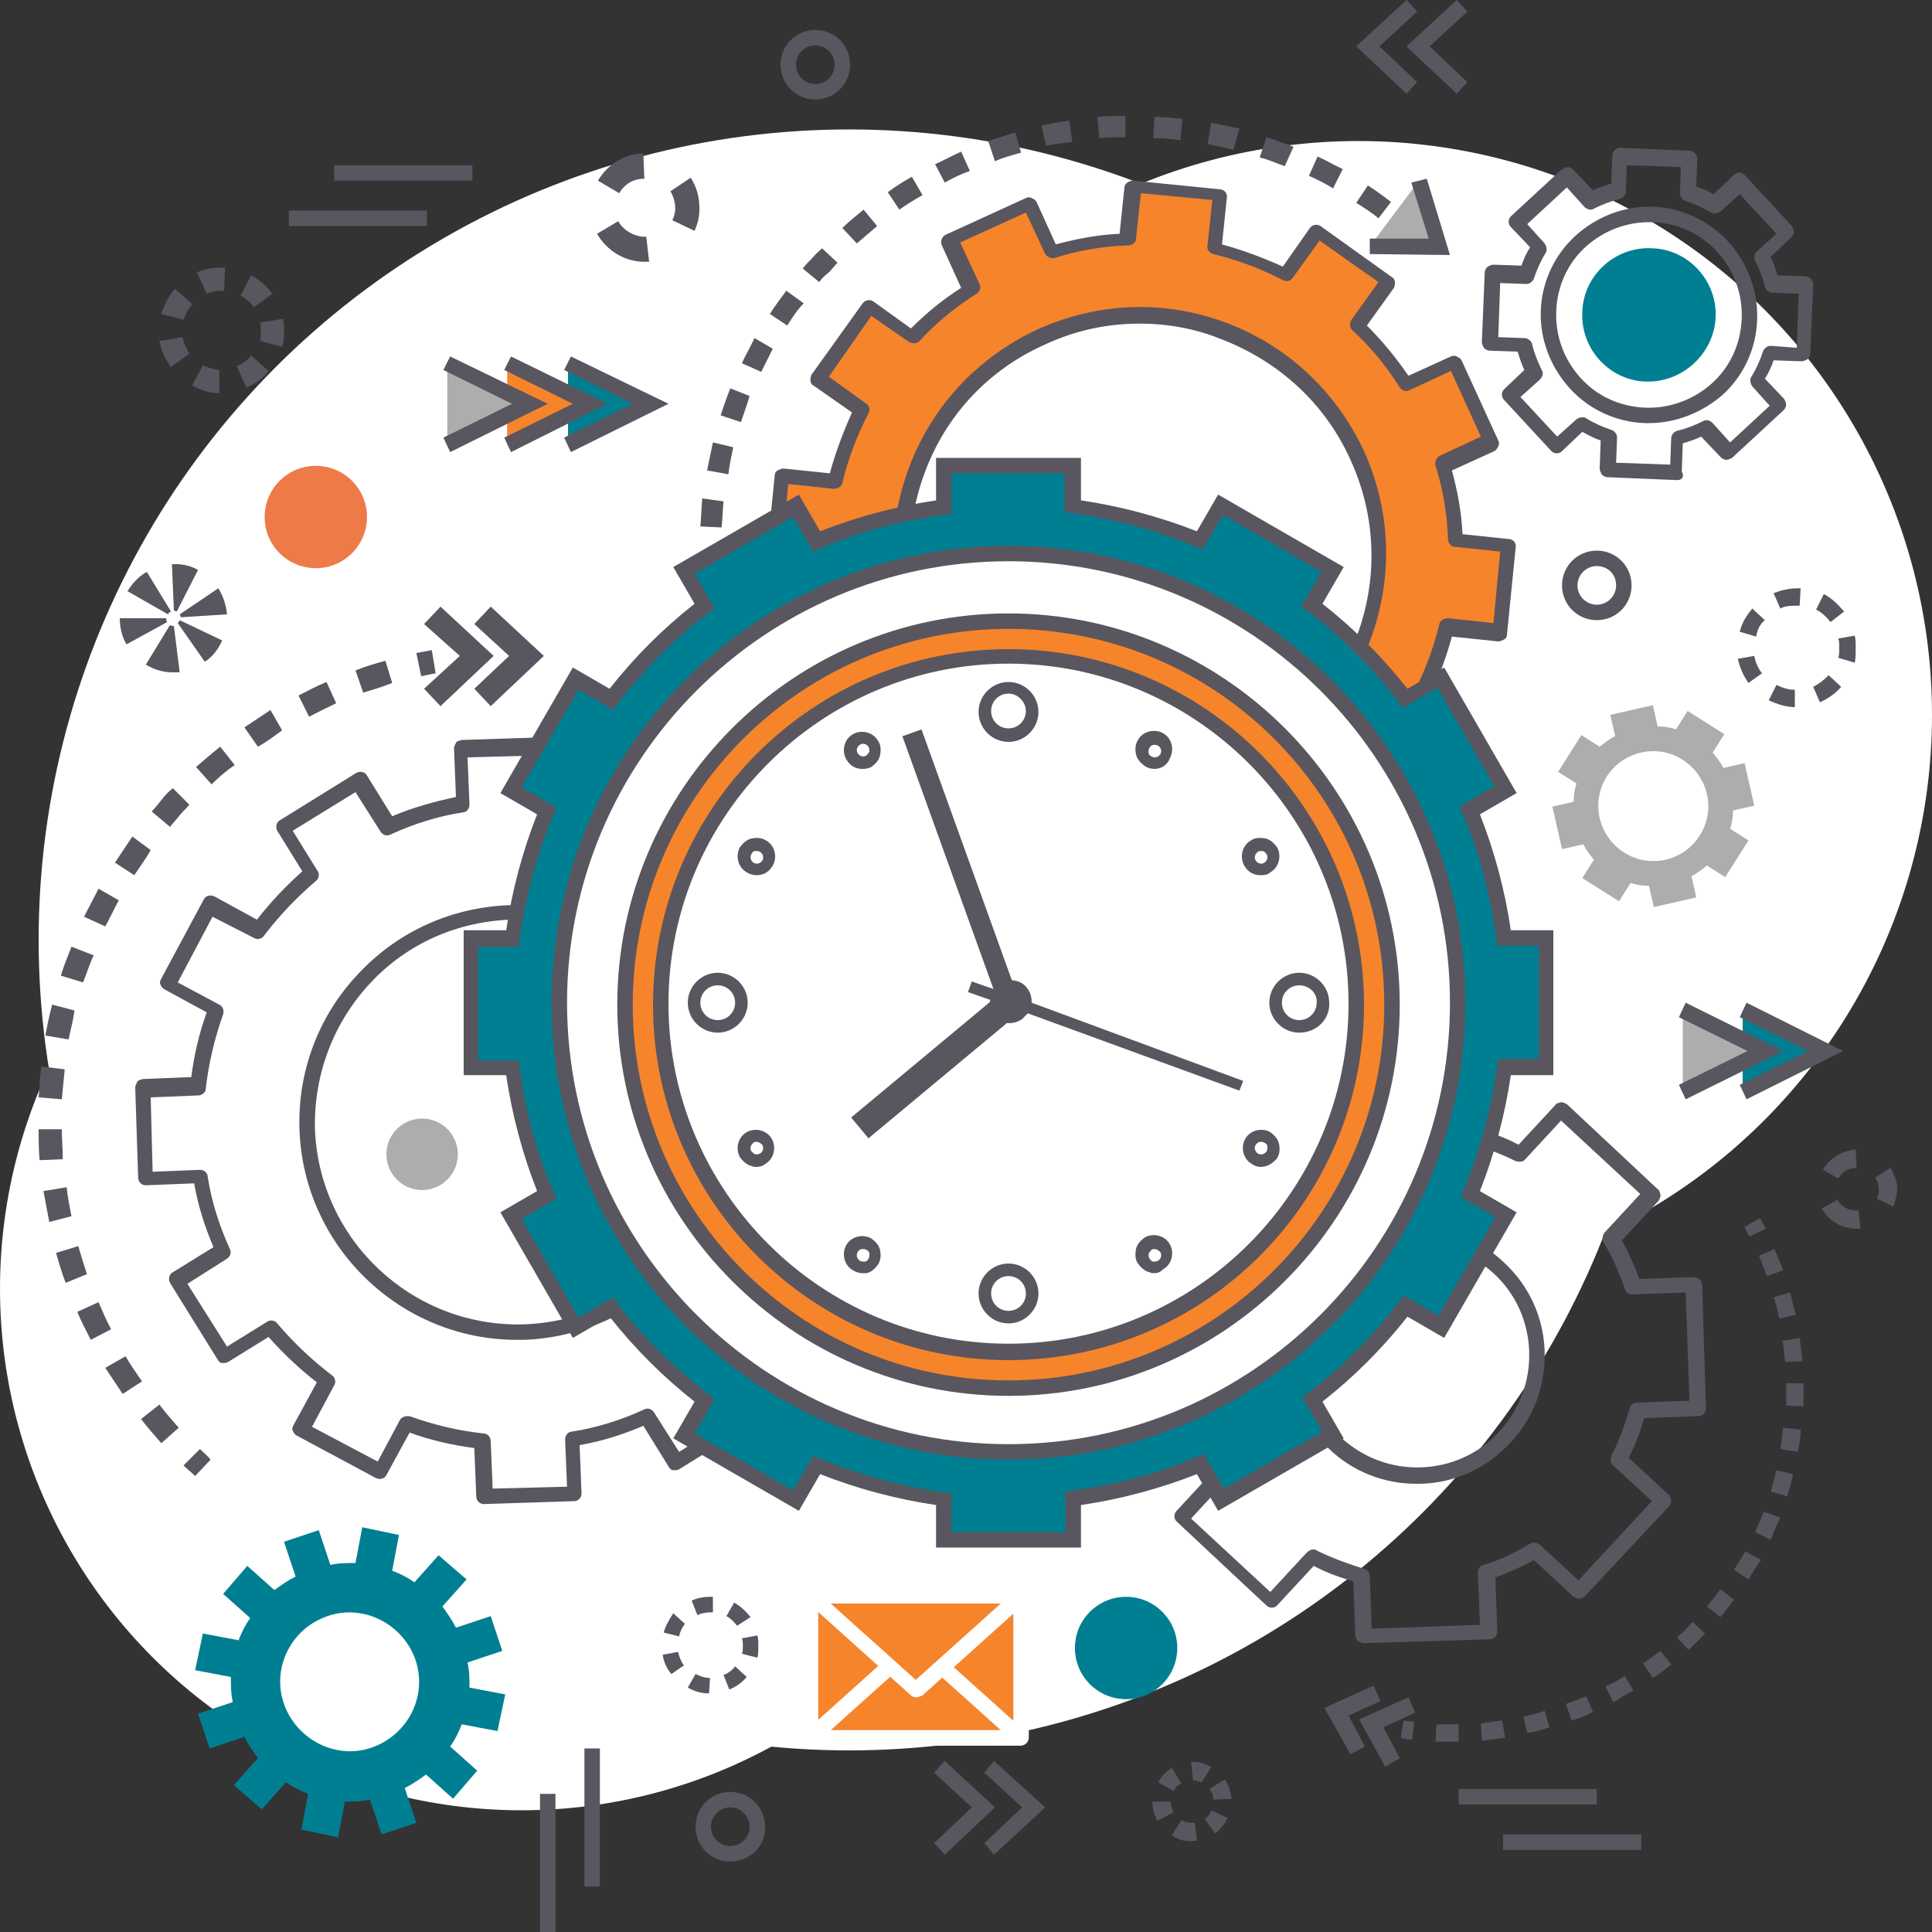
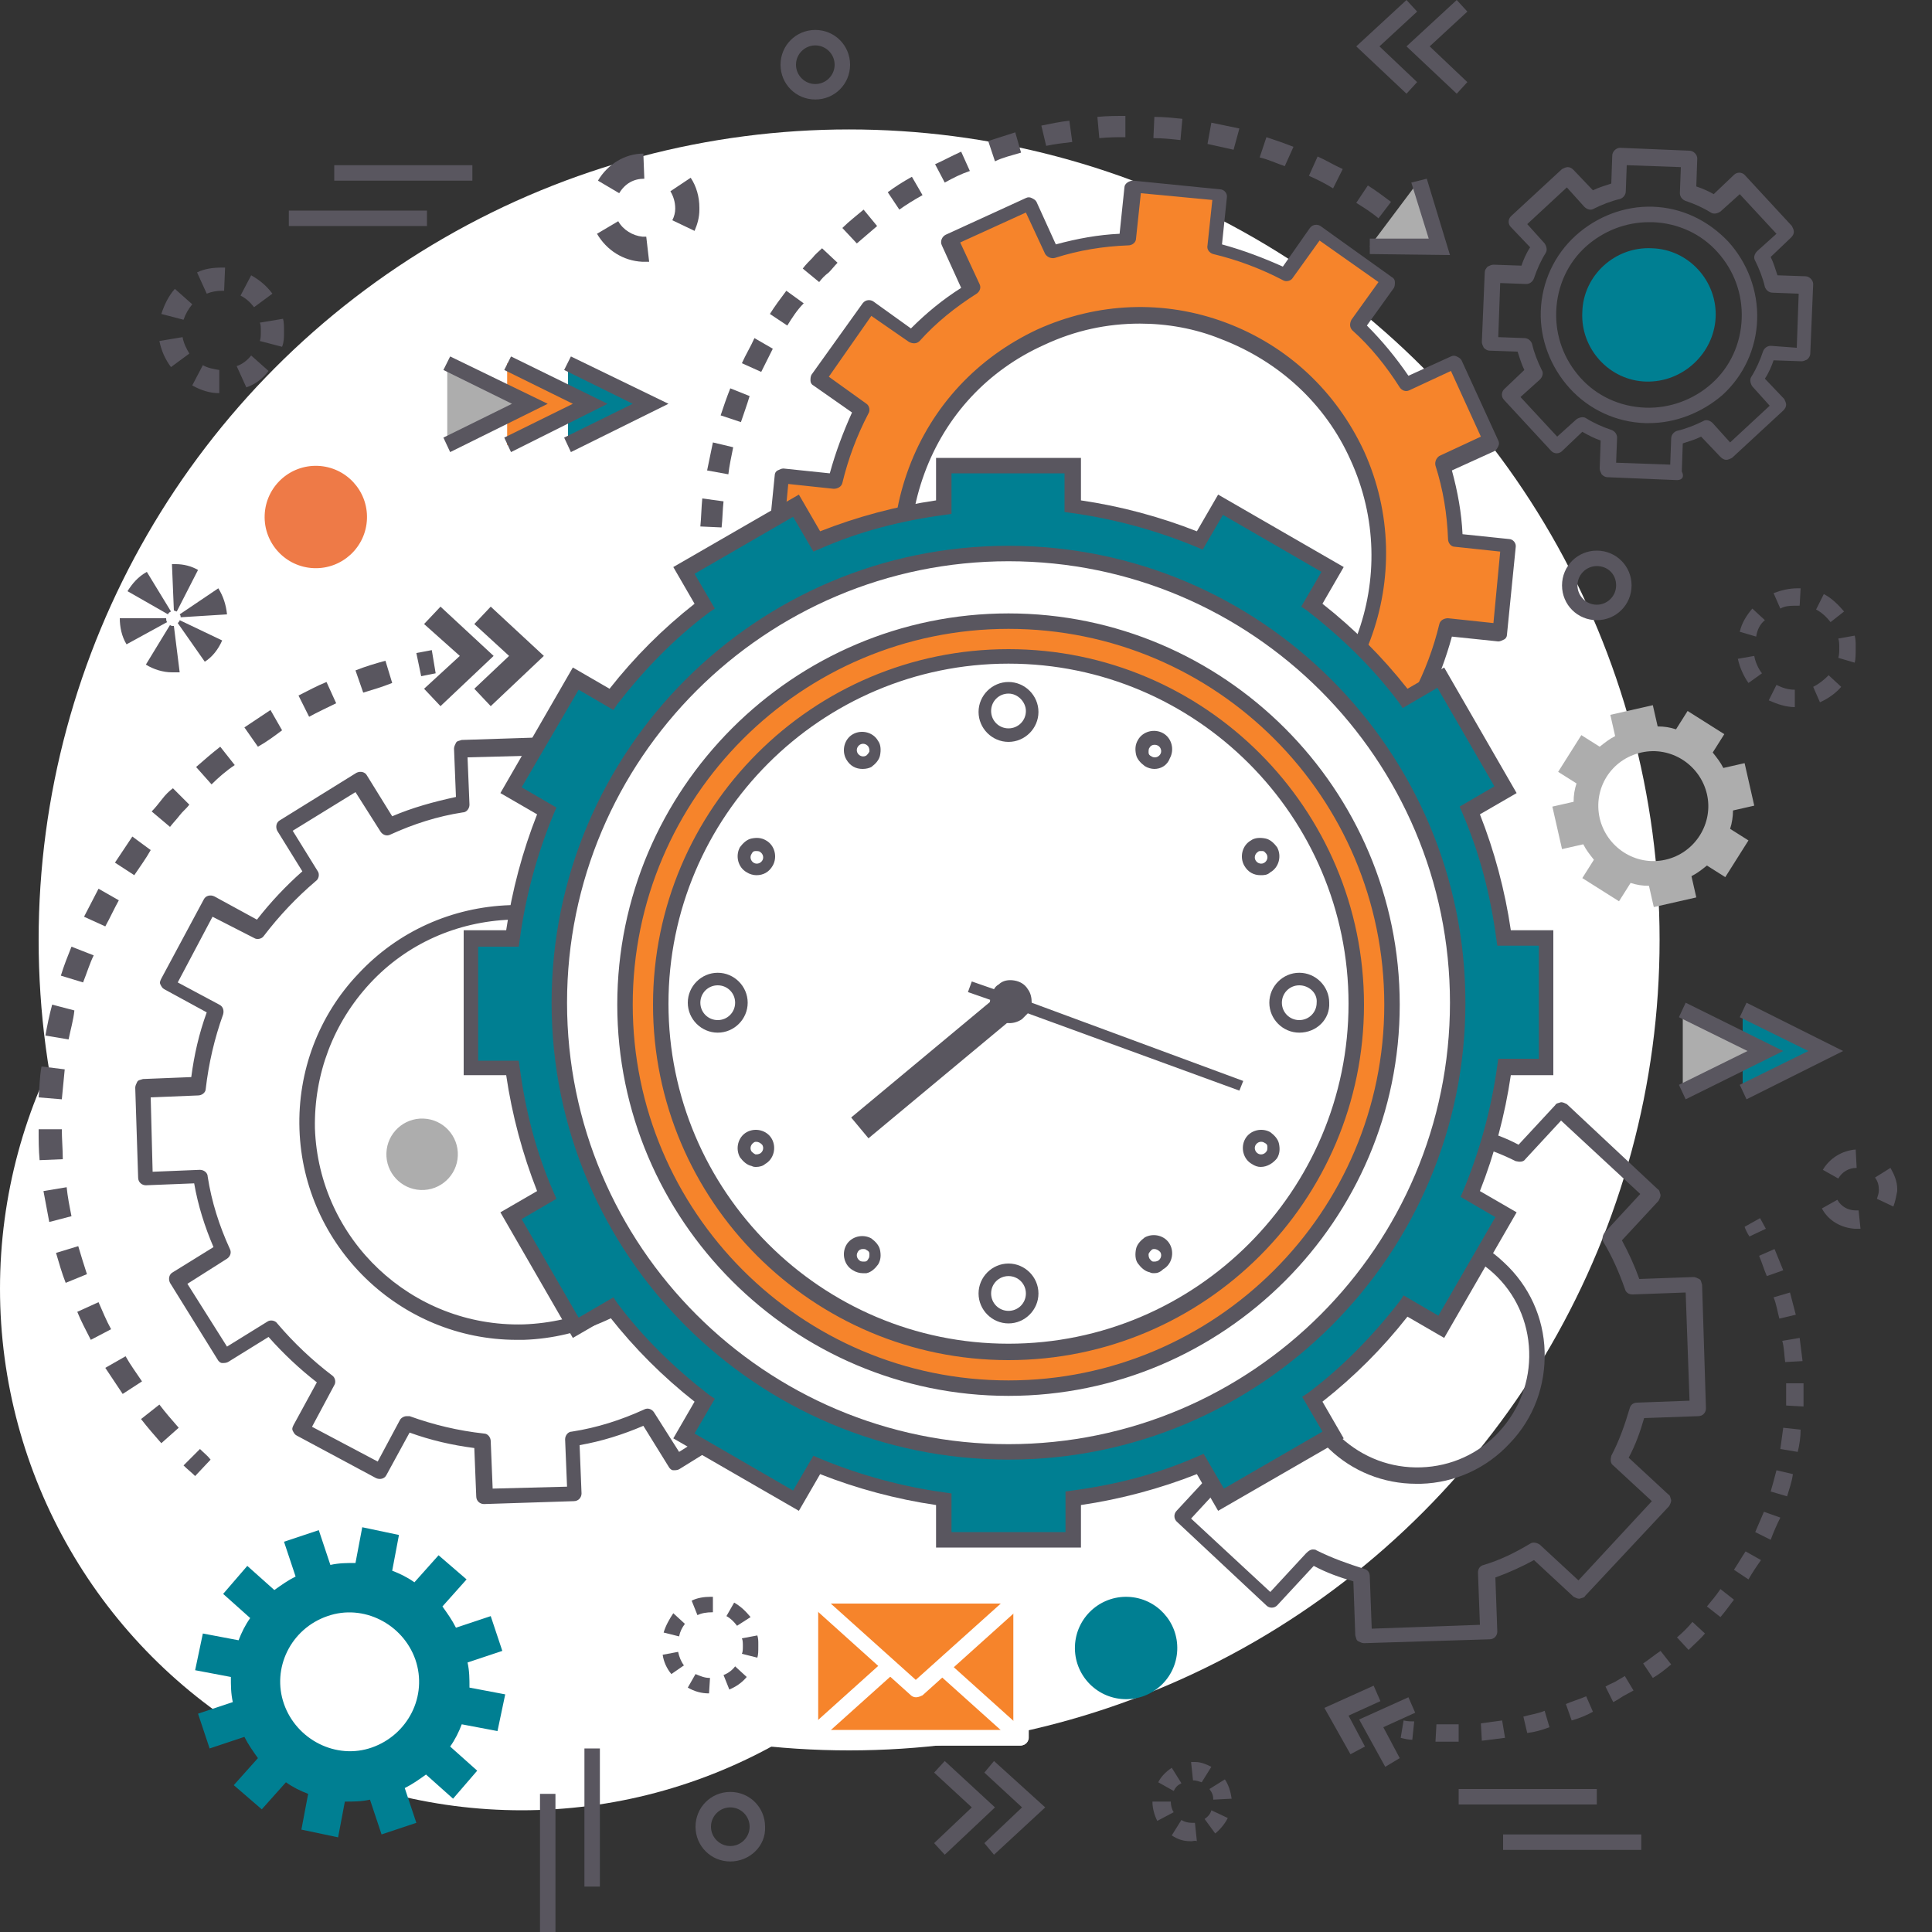
<svg xmlns="http://www.w3.org/2000/svg" version="1.1" id="Calque_1" x="0px" y="0px" viewBox="0 0 200 200" style="enable-background:new 0 0 200 200;" xml:space="preserve">
  <rect x="0" y="0" width="200" height="200" fill="#333333" stroke="none" />
  <style type="text/css">
	.st0{fill:#FFFFFF;}
	.st1{fill:#59565F;}
	.st2{fill:#F6842B;}
	.st3{fill:#007F92;}
	.st4{fill:#ADADAD;}
	.st5{fill:#EE7A47;}
	.st6{fill:none;}
</style>
  <g>
    <circle class="st0" cx="87.9" cy="97.3" r="83.9" />
-     <circle class="st0" cx="140.6" cy="74" r="59.4" />
    <circle class="st0" cx="54" cy="133.4" r="54" />
  </g>
  <g>
    <g>
      <g>
        <path class="st1" d="M20.2,152.8c-0.4-0.4-0.8-0.7-1.2-1.1l1.7-1.7c0.4,0.4,0.8,0.7,1.1,1.1L20.2,152.8z" />
      </g>
      <g>
        <path class="st1" d="M16.7,149.4c-0.7-0.8-1.4-1.6-2.1-2.5l1.9-1.5c0.6,0.8,1.3,1.6,2,2.4L16.7,149.4z M12.7,144.3     c-0.6-0.9-1.2-1.8-1.8-2.7l2.1-1.2c0.5,0.9,1.1,1.7,1.7,2.6L12.7,144.3z M9.4,138.7c-0.5-1-1-1.9-1.4-2.9l2.2-1     c0.4,0.9,0.8,1.9,1.3,2.8L9.4,138.7z M6.8,132.8c-0.4-1-0.7-2.1-1-3.1l2.3-0.7c0.3,1,0.6,2,0.9,2.9L6.8,132.8z M5.1,126.5     c-0.2-1.1-0.4-2.1-0.6-3.2l2.4-0.4c0.1,1,0.3,2,0.5,3L5.1,126.5z M4.1,120.1C4,119,4,118,4,116.9l2.4,0c0,1,0.1,2.1,0.1,3.1     L4.1,120.1z M6.4,113.8L4,113.6c0.1-1.1,0.1-2.2,0.3-3.2l2.4,0.3C6.6,111.7,6.5,112.7,6.4,113.8z M7.1,107.6l-2.4-0.4     c0.2-1.1,0.4-2.1,0.7-3.2l2.3,0.6C7.6,105.6,7.3,106.6,7.1,107.6z M8.6,101.7l-2.3-0.7c0.3-1,0.7-2,1.1-3l2.3,0.9     C9.3,99.7,9,100.7,8.6,101.7z M10.9,95.9l-2.2-1c0.5-1,1-1.9,1.5-2.9l2.1,1.2C11.8,94.1,11.4,95,10.9,95.9z M13.9,90.6l-2-1.3     c0.6-0.9,1.2-1.8,1.8-2.7l1.9,1.4C15.1,88.9,14.5,89.7,13.9,90.6z M17.6,85.6L15.7,84c0.4-0.4,0.7-0.8,1.1-1.3     c0.3-0.4,0.7-0.8,1.1-1.1l1.7,1.7c-0.3,0.4-0.7,0.7-1,1.1C18.3,84.8,17.9,85.2,17.6,85.6z M21.9,81.2l-1.6-1.8     c0.8-0.7,1.6-1.4,2.5-2.1l1.5,1.9C23.4,79.8,22.6,80.5,21.9,81.2z M26.7,77.3l-1.4-2c0.9-0.6,1.8-1.2,2.7-1.8l1.2,2.1     C28.4,76.2,27.6,76.8,26.7,77.3z M32,74.2L30.9,72c1-0.5,1.9-1,2.9-1.4l1,2.2C33.8,73.3,32.9,73.7,32,74.2z M37.6,71.7l-0.8-2.3     c1-0.4,2-0.7,3.1-1l0.7,2.3C39.6,71.1,38.6,71.4,37.6,71.7z" />
      </g>
      <g>
        <path class="st1" d="M43.6,70l-0.5-2.4c0.5-0.1,1.1-0.2,1.6-0.3l0.4,2.4C44.6,69.8,44.1,69.9,43.6,70z" />
      </g>
    </g>
    <g>
      <g>
        <path class="st1" d="M87.1,90c-0.4-0.3-0.7-0.7-1.1-1l1.5-1.6c0.3,0.3,0.7,0.7,1,1L87.1,90z" />
      </g>
      <g>
        <path class="st1" d="M84,86.9c-0.7-0.7-1.3-1.5-1.9-2.2l1.7-1.4c0.6,0.7,1.2,1.4,1.8,2.1L84,86.9z M80.4,82.3     c-0.6-0.8-1.1-1.6-1.6-2.5l1.9-1.1c0.5,0.8,1,1.6,1.5,2.3L80.4,82.3z M77.4,77.2c-0.4-0.9-0.9-1.8-1.2-2.7l2-0.9     c0.4,0.9,0.8,1.7,1.2,2.5L77.4,77.2z M75.1,71.8c-0.3-0.9-0.6-1.9-0.9-2.8l2.1-0.6c0.3,0.9,0.5,1.8,0.8,2.7L75.1,71.8z      M73.5,66.2c-0.2-1-0.4-1.9-0.5-2.9l2.2-0.3c0.1,0.9,0.3,1.8,0.5,2.7L73.5,66.2z M72.6,60.4c-0.1-1-0.1-1.9-0.1-2.9l2.2,0     c0,0.9,0.1,1.9,0.1,2.8L72.6,60.4z M74.7,54.6l-2.2-0.1c0.1-1,0.1-1.9,0.2-2.9l2.2,0.3C74.8,52.8,74.8,53.7,74.7,54.6z      M75.4,49.1l-2.2-0.4c0.2-1,0.4-1.9,0.6-2.9l2.1,0.5C75.7,47.3,75.5,48.2,75.4,49.1z M76.7,43.7L74.6,43c0.3-0.9,0.6-1.8,1-2.8     l2,0.8C77.3,42,77,42.8,76.7,43.7z M78.8,38.5l-2-0.9c0.4-0.9,0.9-1.7,1.3-2.6l1.9,1.1C79.6,36.9,79.2,37.7,78.8,38.5z      M81.5,33.7l-1.8-1.2c0.5-0.8,1.1-1.6,1.7-2.4l1.8,1.3C82.5,32.1,82,32.9,81.5,33.7z M84.8,29.2l-1.7-1.4c0.3-0.4,0.7-0.8,1-1.1     c0.3-0.4,0.7-0.7,1-1l1.6,1.5c-0.3,0.3-0.6,0.7-0.9,1C85.4,28.5,85.1,28.8,84.8,29.2z M88.7,25.2l-1.5-1.6     c0.7-0.7,1.5-1.3,2.2-1.9l1.4,1.7C90.1,24,89.4,24.6,88.7,25.2z M142.7,22.6c-0.7-0.6-1.5-1.1-2.3-1.6l1.2-1.8     c0.8,0.5,1.6,1.1,2.4,1.7L142.7,22.6z M93.1,21.7l-1.2-1.8c0.8-0.6,1.6-1.1,2.5-1.6l1.1,1.9C94.6,20.7,93.8,21.2,93.1,21.7z      M138,19.5c-0.8-0.5-1.6-0.9-2.5-1.3l0.9-2c0.9,0.4,1.7,0.9,2.6,1.3L138,19.5z M97.8,18.9l-1-1.9c0.9-0.4,1.8-0.9,2.7-1.3l0.9,2     C99.5,18,98.7,18.4,97.8,18.9z M133,17.2c-0.9-0.3-1.7-0.7-2.6-0.9l0.7-2.1c0.9,0.3,1.8,0.6,2.8,1L133,17.2z M103,16.7l-0.7-2.1     c0.9-0.3,1.9-0.6,2.8-0.9l0.6,2.1C104.7,16.1,103.8,16.3,103,16.7z M127.7,15.5c-0.9-0.2-1.8-0.4-2.7-0.6l0.4-2.2     c1,0.2,1.9,0.4,2.9,0.6L127.7,15.5z M108.3,15.1l-0.5-2.1c1-0.2,1.9-0.4,2.9-0.5l0.3,2.2C110.2,14.8,109.2,14.9,108.3,15.1z      M122.2,14.5c-0.9-0.1-1.8-0.2-2.8-0.2l0.1-2.2c1,0,1.9,0.1,2.9,0.2L122.2,14.5z M113.8,14.3l-0.2-2.2c1-0.1,2-0.1,2.9-0.1l0,2.2     C115.7,14.2,114.8,14.2,113.8,14.3z" />
      </g>
      <g>
        <path class="st1" d="M146,25.3c-0.4-0.3-0.7-0.6-1.1-0.9l1.4-1.7c0.4,0.3,0.8,0.7,1.1,1L146,25.3z" />
      </g>
    </g>
    <path class="st2" d="M155.1,65.5l0.9-9l-5.5-0.5c-0.1-2.6-0.5-5.2-1.3-7.8l5-2.3l-3.8-8.3l-5,2.3c-1.4-2.3-3.1-4.3-5-6.1l3.2-4.5   l-7.4-5.3l-3.2,4.5c-2.3-1.2-4.8-2.1-7.4-2.8l0.5-5.5l-9-0.9l-0.5,5.5c-2.6,0.1-5.2,0.5-7.8,1.3l-2.3-5l-8.3,3.8l2.3,5   c-2.3,1.4-4.3,3.1-6.1,5L90,31.7l-5.3,7.4l4.5,3.2c-1.2,2.3-2.1,4.8-2.8,7.4l-5.5-0.5l-0.9,9l5.5,0.5c0.1,2.6,0.5,5.2,1.3,7.8   l-5,2.3l3.8,8.3l5-2.3c1.4,2.3,3.1,4.3,5,6.1l-3.2,4.5l7.4,5.3l3.2-4.5c2.3,1.2,4.8,2.1,7.4,2.8l-0.5,5.5l9,0.9l0.5-5.5   c2.6-0.1,5.2-0.5,7.8-1.3l2.3,5l8.3-3.8l-2.3-5c2.3-1.4,4.3-3.1,6.1-5l4.5,3.2l5.3-7.4l-4.5-3.2c1.2-2.3,2.1-4.8,2.8-7.4   L155.1,65.5z M128.3,79.8c-12.4,5.7-27,0.2-32.7-12.2c-5.7-12.4-0.2-27,12.2-32.7c12.4-5.7,27-0.2,32.7,12.2   C146.1,59.5,140.7,74.2,128.3,79.8z" />
    <path class="st1" d="M118.9,96.1C118.9,96.1,118.9,96.1,118.9,96.1l-9.1-0.9c-0.2,0-0.4-0.1-0.5-0.3c-0.1-0.2-0.2-0.4-0.2-0.6   l0.5-4.8c-2.2-0.6-4.3-1.4-6.3-2.3l-2.8,4c-0.1,0.2-0.3,0.3-0.5,0.3c-0.2,0-0.4,0-0.6-0.1L92,86.1c-0.4-0.3-0.4-0.8-0.2-1.1   l2.8-3.9c-1.6-1.6-3-3.3-4.2-5.2l-4.4,2c-0.4,0.2-0.9,0-1.1-0.4l-3.8-8.3c-0.1-0.2-0.1-0.4,0-0.6c0.1-0.2,0.2-0.4,0.4-0.5l4.4-2   c-0.6-2.2-1-4.4-1.1-6.6L80,59.1c-0.4,0-0.8-0.4-0.7-0.9l0.9-9c0-0.2,0.1-0.4,0.3-0.5c0.2-0.1,0.4-0.2,0.6-0.2l4.8,0.5   c0.6-2.2,1.4-4.3,2.3-6.3l-4-2.8c-0.2-0.1-0.3-0.3-0.3-0.5c0-0.2,0-0.4,0.1-0.6l5.3-7.4c0.3-0.4,0.8-0.4,1.1-0.2l3.9,2.8   c1.6-1.6,3.3-3,5.2-4.2l-2-4.4c-0.2-0.4,0-0.9,0.4-1.1l8.3-3.8c0.2-0.1,0.4-0.1,0.6,0c0.2,0.1,0.4,0.2,0.5,0.4l2,4.4   c2.2-0.6,4.4-1,6.6-1.1l0.5-4.8c0-0.4,0.5-0.7,0.9-0.7l9,0.9c0.4,0,0.8,0.4,0.7,0.9l-0.5,4.8c2.2,0.6,4.3,1.4,6.3,2.3l2.8-4   c0.3-0.4,0.8-0.4,1.1-0.2l7.4,5.3c0.2,0.1,0.3,0.3,0.3,0.5c0,0.2,0,0.4-0.1,0.6l-2.8,3.9c1.6,1.6,3,3.3,4.3,5.2l4.4-2   c0.2-0.1,0.4-0.1,0.6,0c0.2,0.1,0.4,0.2,0.5,0.4l3.8,8.3c0.1,0.2,0.1,0.4,0,0.6c-0.1,0.2-0.2,0.4-0.4,0.5l-4.4,2   c0.6,2.2,1,4.4,1.1,6.6l4.8,0.5c0.4,0,0.8,0.4,0.7,0.9l-0.9,9c0,0.2-0.1,0.4-0.3,0.5c-0.2,0.1-0.4,0.2-0.6,0.2l-4.8-0.5   c-0.6,2.2-1.4,4.3-2.3,6.3l4,2.8c0.2,0.1,0.3,0.3,0.3,0.5c0,0.2,0,0.4-0.1,0.6l-5.3,7.4c-0.3,0.4-0.8,0.4-1.1,0.2l-3.9-2.8   c-1.6,1.6-3.3,3-5.2,4.2l2,4.4c0.2,0.4,0,0.9-0.4,1.1l-8.3,3.8c-0.4,0.2-0.9,0-1.1-0.4l-2-4.4c-2.2,0.6-4.4,1-6.6,1.1l-0.5,4.8   C119.7,95.8,119.3,96.1,118.9,96.1z M110.8,93.7l7.4,0.7l0.5-4.7c0-0.4,0.4-0.7,0.8-0.7c2.6-0.1,5.1-0.5,7.6-1.3   c0.4-0.1,0.8,0.1,1,0.4l2,4.3l6.8-3.1l-2-4.3c-0.2-0.4,0-0.8,0.3-1c2.2-1.4,4.2-3,5.9-4.9c0.3-0.3,0.7-0.3,1.1-0.1l3.9,2.7l4.3-6.1   l-3.9-2.8c-0.3-0.2-0.4-0.7-0.2-1c1.2-2.3,2.1-4.7,2.7-7.2c0.1-0.4,0.5-0.6,0.9-0.6l4.7,0.5l0.7-7.4l-4.7-0.5   c-0.4,0-0.7-0.4-0.7-0.8c-0.1-2.6-0.5-5.1-1.3-7.6c-0.1-0.4,0.1-0.8,0.4-1l4.3-2l-3.1-6.8l-4.3,2c-0.4,0.2-0.8,0-1-0.3   c-1.4-2.2-3-4.2-4.9-5.9c-0.3-0.3-0.3-0.7-0.1-1.1l2.8-3.9l-6.1-4.3l-2.8,3.9c-0.2,0.3-0.7,0.4-1,0.2c-2.3-1.2-4.7-2.1-7.2-2.7   c-0.4-0.1-0.7-0.5-0.6-0.9l0.5-4.7l-7.4-0.7l-0.5,4.7c0,0.4-0.4,0.7-0.8,0.7c-2.6,0.1-5.1,0.5-7.6,1.3c-0.4,0.1-0.8-0.1-1-0.4   l-2-4.3l-6.8,3.1l2,4.3c0.2,0.4,0,0.8-0.3,1c-2.2,1.4-4.2,3-5.9,4.9c-0.3,0.3-0.7,0.3-1.1,0.1l-3.9-2.7L85.8,39l3.9,2.8   c0.3,0.2,0.4,0.7,0.2,1c-1.2,2.3-2.1,4.7-2.7,7.2c-0.1,0.4-0.5,0.6-0.9,0.6l-4.7-0.5l-0.7,7.4l4.7,0.5c0.4,0,0.7,0.4,0.7,0.8   c0.1,2.6,0.5,5.1,1.3,7.6c0.1,0.4-0.1,0.8-0.4,1l-4.3,2L86,76l4.3-2c0.4-0.2,0.8,0,1,0.3c1.4,2.2,3,4.2,4.9,5.9   c0.3,0.3,0.3,0.7,0.1,1.1l-2.7,3.9l6.1,4.3l2.8-3.9c0.2-0.3,0.7-0.4,1-0.2c2.3,1.2,4.7,2.1,7.2,2.7c0.4,0.1,0.7,0.5,0.6,0.9   L110.8,93.7z M118,82.8c-3,0-6-0.5-8.9-1.6c-6.4-2.4-11.4-7.1-14.3-13.3s-3.1-13.1-0.7-19.5c2.4-6.4,7.1-11.4,13.3-14.3   c6.2-2.8,13.1-3.1,19.5-0.7c6.4,2.4,11.4,7.1,14.3,13.3c5.8,12.8,0.2,27.9-12.6,33.8C125.2,82.1,121.6,82.8,118,82.8z M118,33.5   c-3.4,0-6.7,0.7-9.9,2.2C102.3,38.3,97.9,43,95.7,49c-2.2,6-2,12.5,0.6,18.3c2.6,5.8,7.4,10.2,13.4,12.5c6,2.2,12.5,2,18.3-0.6   c12-5.5,17.3-19.6,11.8-31.6c-2.6-5.8-7.4-10.2-13.4-12.5C123.7,34,120.8,33.5,118,33.5z" />
    <g>
      <g>
        <path class="st3" d="M51.5,179.2l0.8-3.8l-3.7-0.7c0-0.9,0-1.7-0.2-2.6l3.6-1.2l-1.2-3.6l-3.6,1.2c-0.4-0.8-0.9-1.5-1.4-2.2     l2.5-2.8l-2.9-2.5l-2.5,2.8c-0.7-0.5-1.5-0.9-2.3-1.2l0.7-3.7l-3.8-0.8l-0.7,3.7c-0.9,0-1.7,0-2.6,0.2l-1.2-3.6l-3.6,1.2l1.2,3.6     c-0.8,0.4-1.5,0.9-2.2,1.4l-2.8-2.5l-2.5,2.9l2.8,2.5c-0.5,0.7-0.9,1.5-1.2,2.3l-3.7-0.7l-0.8,3.8l3.7,0.7c0,0.9,0,1.7,0.2,2.6     l-3.6,1.2l1.2,3.6l3.6-1.2c0.4,0.8,0.9,1.5,1.4,2.2l-2.5,2.8l2.9,2.5l2.5-2.8c0.7,0.5,1.5,0.9,2.3,1.2l-0.7,3.7l3.8,0.8l0.7-3.7     c0.9,0,1.7,0,2.6-0.2l1.2,3.6l3.6-1.2l-1.2-3.6c0.8-0.4,1.5-0.9,2.2-1.4l2.8,2.5l2.5-2.9l-2.8-2.5c0.5-0.7,0.9-1.5,1.2-2.3     L51.5,179.2z M38.5,180.9c-3.7,1.3-7.8-0.8-9.1-4.5c-1.3-3.7,0.7-7.8,4.5-9.1c3.7-1.3,7.8,0.8,9.1,4.5     C44.3,175.6,42.2,179.6,38.5,180.9z" />
      </g>
    </g>
    <g>
      <path class="st1" d="M50.1,155.7c-0.4,0-0.8-0.3-0.8-0.8l-0.2-5c-2.3-0.3-4.5-0.8-6.7-1.6l-2.4,4.4c-0.2,0.4-0.7,0.5-1.1,0.3    l-8.2-4.4c-0.2-0.1-0.3-0.3-0.4-0.5c-0.1-0.2,0-0.4,0.1-0.6l2.4-4.4c-1.8-1.4-3.5-3-5-4.7l-4.2,2.6c-0.2,0.1-0.4,0.1-0.6,0.1    c-0.2,0-0.4-0.2-0.5-0.4l-4.9-7.9c-0.2-0.4-0.1-0.9,0.3-1.1l4.2-2.6c-0.9-2.1-1.6-4.3-2-6.6l-5,0.2c-0.4,0-0.8-0.3-0.8-0.8    l-0.3-9.3c0-0.2,0.1-0.4,0.2-0.6c0.1-0.2,0.3-0.2,0.6-0.3l5-0.2c0.3-2.3,0.8-4.5,1.6-6.7l-4.4-2.4c-0.2-0.1-0.3-0.3-0.4-0.5    c-0.1-0.2,0-0.4,0.1-0.6l4.4-8.2c0.2-0.4,0.7-0.5,1.1-0.3l4.4,2.4c1.4-1.8,3-3.5,4.7-5l-2.6-4.2c-0.2-0.4-0.1-0.9,0.3-1.1l7.9-4.9    c0.4-0.2,0.9-0.1,1.1,0.3l2.6,4.2c2.1-0.9,4.3-1.5,6.6-2l-0.2-5c0-0.2,0.1-0.4,0.2-0.6c0.1-0.2,0.3-0.2,0.6-0.3l9.3-0.3    c0.4-0.1,0.8,0.3,0.8,0.8l0.2,5c2.3,0.3,4.5,0.8,6.7,1.6l2.4-4.4c0.2-0.4,0.7-0.5,1.1-0.3l8.2,4.4c0.2,0.1,0.3,0.3,0.4,0.5    c0.1,0.2,0,0.4-0.1,0.6l-2.4,4.4c1.8,1.4,3.5,3,5,4.7l4.2-2.6c0.2-0.1,0.4-0.2,0.6-0.1c0.2,0,0.4,0.2,0.5,0.4l4.9,7.9    c0.2,0.4,0.1,0.9-0.3,1.1L85,103c0.9,2.1,1.6,4.3,2,6.6l5-0.2c0.2,0,0.4,0.1,0.6,0.2c0.2,0.1,0.2,0.3,0.3,0.6l0.3,9.3    c0,0.2-0.1,0.4-0.2,0.6c-0.1,0.2-0.3,0.2-0.6,0.3l-5,0.2c-0.3,2.3-0.8,4.5-1.6,6.7l4.4,2.4c0.4,0.2,0.5,0.7,0.3,1.1l-4.4,8.2    c-0.2,0.4-0.7,0.5-1.1,0.3l-4.4-2.4c-1.4,1.8-3,3.5-4.7,5l2.6,4.2c0.1,0.2,0.1,0.4,0.1,0.6c0,0.2-0.2,0.4-0.4,0.5l-7.9,4.9    c-0.2,0.1-0.4,0.1-0.6,0.1c-0.2,0-0.4-0.2-0.5-0.4l-2.6-4.2c-2.1,0.9-4.3,1.6-6.6,2l0.2,5c0,0.4-0.3,0.8-0.8,0.8L50.1,155.7    C50.1,155.7,50.1,155.7,50.1,155.7z M42.1,146.6c0.1,0,0.2,0,0.3,0c2.5,0.9,5,1.5,7.7,1.8c0.4,0,0.7,0.4,0.7,0.8l0.2,4.9l7.7-0.2    l-0.2-4.9c0-0.4,0.3-0.8,0.7-0.8c2.6-0.4,5.1-1.2,7.5-2.3c0.4-0.2,0.8,0,1,0.3l2.6,4.1l6.5-4.1l-2.6-4.1c-0.2-0.3-0.1-0.8,0.2-1    c2-1.7,3.8-3.6,5.4-5.7c0.2-0.3,0.7-0.4,1-0.2l4.3,2.3l3.6-6.8l-4.3-2.3c-0.4-0.2-0.5-0.6-0.4-1c0.9-2.5,1.5-5.1,1.8-7.7    c0-0.4,0.4-0.7,0.8-0.7l4.9-0.2l-0.2-7.7l-4.9,0.2c-0.4,0.1-0.8-0.3-0.8-0.7c-0.4-2.6-1.2-5.1-2.3-7.5c-0.2-0.4,0-0.8,0.3-1    l4.1-2.6l-4.1-6.5l-4.2,2.6c-0.3,0.2-0.8,0.1-1-0.2c-1.7-2-3.6-3.8-5.7-5.4c-0.3-0.2-0.4-0.7-0.2-1l2.3-4.3L68,81l-2.3,4.3    c-0.2,0.4-0.6,0.5-1,0.4c-2.5-0.9-5.1-1.5-7.7-1.8c-0.4,0-0.7-0.4-0.7-0.8l-0.2-4.9l-7.7,0.2l0.2,4.9c0,0.4-0.3,0.8-0.7,0.8    c-2.6,0.4-5.1,1.2-7.5,2.3c-0.4,0.2-0.8,0-1-0.3l-2.6-4.1L30.3,86l2.6,4.2c0.2,0.3,0.1,0.8-0.2,1c-2,1.7-3.8,3.6-5.4,5.7    c-0.2,0.3-0.7,0.4-1,0.2L22,94.9l-3.6,6.8l4.3,2.3c0.4,0.2,0.5,0.6,0.4,1c-0.9,2.5-1.5,5.1-1.8,7.7c0,0.4-0.4,0.7-0.8,0.7    l-4.9,0.2l0.2,7.7l4.9-0.2c0.4,0,0.8,0.3,0.8,0.7c0.4,2.6,1.2,5.1,2.3,7.5c0.2,0.4,0,0.8-0.3,1l-4.1,2.6l4.1,6.5l4.2-2.6    c0.3-0.2,0.8-0.1,1,0.2c1.7,2,3.6,3.8,5.7,5.4c0.3,0.2,0.4,0.7,0.2,1l-2.3,4.3l6.8,3.6l2.3-4.3C41.5,146.8,41.8,146.6,42.1,146.6z     M53.5,138.7c-12.1,0-22.1-9.7-22.5-21.8c-0.2-6,2-11.8,6.1-16.1c4.1-4.4,9.7-6.9,15.7-7.1c12.4-0.4,22.9,9.4,23.2,21.8    c0.2,6-2,11.8-6.1,16.1s-9.7,6.9-15.7,7.1l0,0C54,138.7,53.8,138.7,53.5,138.7z M53.6,95.2c-0.2,0-0.4,0-0.7,0    c-5.6,0.2-10.8,2.5-14.6,6.6c-3.8,4.1-5.8,9.4-5.7,15c0.4,11.5,10,20.6,21.6,20.3l0,0c5.6-0.2,10.8-2.5,14.6-6.6    c3.8-4.1,5.8-9.4,5.7-15C74.1,104.2,64.8,95.2,53.6,95.2z" />
    </g>
    <g>
      <path class="st1" d="M173.6,49.7C173.6,49.7,173.6,49.7,173.6,49.7l-7.2-0.3c-0.2,0-0.4-0.1-0.6-0.3c-0.1-0.2-0.2-0.4-0.2-0.6    l0.1-2.9c-0.6-0.2-1.2-0.5-1.9-0.9l-2.1,2c-0.3,0.3-0.8,0.3-1.1,0l-4.9-5.3c-0.3-0.3-0.3-0.8,0-1.1l2.1-2    c-0.3-0.6-0.5-1.3-0.7-1.9l-2.9-0.1c-0.2,0-0.4-0.1-0.6-0.3c-0.1-0.2-0.2-0.4-0.2-0.6l0.3-7.2c0-0.2,0.1-0.4,0.3-0.6    c0.2-0.1,0.4-0.2,0.6-0.2l2.9,0.1c0.2-0.6,0.5-1.3,0.9-1.9l-2-2.1c-0.3-0.3-0.3-0.8,0-1.1l5.3-4.9c0.2-0.1,0.4-0.2,0.6-0.2    c0.2,0,0.4,0.1,0.6,0.3l2,2.1c0.6-0.3,1.3-0.5,1.9-0.7l0.1-2.9c0-0.4,0.4-0.8,0.8-0.8c0,0,0,0,0,0l7.2,0.3c0.4,0,0.8,0.4,0.8,0.8    l-0.1,2.9c0.6,0.2,1.3,0.5,1.8,0.8l2.1-2c0.3-0.3,0.8-0.3,1.1,0l4.9,5.3c0.1,0.2,0.2,0.4,0.2,0.6c0,0.2-0.1,0.4-0.3,0.6l-2.1,2    c0.3,0.6,0.5,1.3,0.7,1.9l2.9,0.1c0.4,0,0.8,0.4,0.8,0.8l-0.3,7.2c0,0.2-0.1,0.4-0.3,0.6c-0.2,0.1-0.4,0.2-0.6,0.2l-2.9-0.1    c-0.2,0.6-0.5,1.3-0.9,1.9l2,2.1c0.1,0.2,0.2,0.4,0.2,0.6c0,0.2-0.1,0.4-0.3,0.6l-5.3,4.9c-0.2,0.1-0.4,0.2-0.6,0.2    c-0.2,0-0.4-0.1-0.6-0.3l-2-2.1c-0.6,0.3-1.3,0.5-1.9,0.7l-0.1,2.9C174.4,49.4,174.1,49.7,173.6,49.7z M167.3,47.9l5.6,0.2    l0.1-2.7c0-0.4,0.3-0.7,0.6-0.8c0.9-0.2,1.9-0.6,2.7-1c0.3-0.2,0.7-0.1,1,0.2l1.8,2l4.1-3.8l-1.8-2c-0.2-0.3-0.3-0.7-0.1-1    c0.5-0.8,0.9-1.7,1.2-2.6c0.1-0.3,0.4-0.6,0.8-0.6L186,36l0.2-5.6l-2.7-0.1c-0.4,0-0.7-0.3-0.8-0.6c-0.2-0.9-0.6-1.9-1-2.7    c-0.2-0.3-0.1-0.7,0.2-1l2-1.8l-3.8-4.1l-2,1.8c-0.3,0.2-0.7,0.3-1,0.1c-0.8-0.5-1.7-0.9-2.6-1.2c-0.3-0.1-0.6-0.4-0.6-0.8    l0.1-2.7l-5.6-0.2l-0.1,2.7c0,0.4-0.3,0.7-0.6,0.8c-0.9,0.2-1.9,0.6-2.7,1c-0.3,0.2-0.7,0.1-1-0.2l-1.8-2l-4.1,3.8l1.8,2    c0.2,0.3,0.3,0.7,0.1,1c-0.5,0.8-0.9,1.7-1.2,2.6c-0.1,0.3-0.4,0.6-0.8,0.6l-2.7-0.1l-0.2,5.6l2.7,0.1c0.4,0,0.7,0.3,0.8,0.6    c0.2,0.9,0.6,1.9,1,2.7c0.2,0.3,0.1,0.7-0.2,1l-2,1.8l3.8,4.1l2-1.8c0.3-0.2,0.7-0.3,1-0.1c0.8,0.5,1.7,0.9,2.6,1.2    c0.3,0.1,0.6,0.4,0.6,0.8L167.3,47.9z M170.7,43.8c-0.1,0-0.3,0-0.4,0c-3-0.1-5.8-1.4-7.8-3.6c-2-2.2-3.1-5.1-3-8    c0.1-3,1.4-5.8,3.6-7.8c2.2-2,5.1-3.1,8-3c3,0.1,5.7,1.4,7.8,3.6c2,2.2,3.1,5.1,3,8.1c-0.1,3-1.4,5.8-3.6,7.8    C176.2,42.7,173.5,43.8,170.7,43.8z M170.7,23c-2.4,0-4.7,0.9-6.5,2.5c-1.9,1.7-3,4.1-3.1,6.7c-0.1,2.6,0.8,5,2.5,6.9    c1.7,1.9,4.1,3,6.7,3.1l0,0c2.5,0.1,5-0.8,6.9-2.5c1.9-1.7,3-4.1,3.1-6.7c0.1-2.6-0.8-5-2.5-6.9c-1.7-1.9-4.1-3-6.7-3.1    C170.9,23,170.8,23,170.7,23z" />
    </g>
    <g>
      <path class="st1" d="M141.2,170.1c-0.2,0-0.4-0.1-0.6-0.2c-0.2-0.1-0.2-0.3-0.3-0.6l-0.2-5.6c-1.4-0.4-2.8-0.9-4.1-1.6l-3.8,4.1    c-0.3,0.3-0.8,0.3-1.1,0l-9.3-8.7c-0.3-0.3-0.3-0.8,0-1.1l3.8-4.1c-0.7-1.3-1.3-2.6-1.8-4l-5.6,0.2c-0.2,0-0.4-0.1-0.6-0.2    c-0.2-0.1-0.2-0.3-0.3-0.6l-0.4-12.8c0-0.2,0.1-0.4,0.2-0.6c0.1-0.2,0.3-0.2,0.6-0.3l5.6-0.2c0.4-1.4,0.9-2.8,1.6-4.1l-4.1-3.8    c-0.3-0.3-0.3-0.8,0-1.1l8.7-9.4c0.3-0.3,0.8-0.3,1.1,0l4.1,3.8c1.3-0.7,2.6-1.3,4-1.8l-0.2-5.6c0-0.2,0.1-0.4,0.2-0.6    c0.1-0.2,0.3-0.2,0.6-0.3l12.8-0.4c0.4,0,0.8,0.3,0.8,0.8l0.2,5.6c1.4,0.4,2.8,0.9,4.1,1.6l3.8-4.1c0.1-0.2,0.3-0.2,0.6-0.3    c0.2,0,0.4,0.1,0.6,0.2l9.4,8.8c0.2,0.1,0.2,0.3,0.3,0.6c0,0.2-0.1,0.4-0.2,0.6l-3.8,4.1c0.7,1.3,1.3,2.6,1.8,4l5.6-0.2    c0.2,0,0.4,0.1,0.6,0.2c0.2,0.1,0.2,0.3,0.3,0.6l0.4,12.8c0,0.4-0.3,0.8-0.8,0.8l-5.6,0.2c-0.4,1.4-0.9,2.8-1.6,4.1l4.1,3.8    c0.2,0.1,0.2,0.3,0.3,0.6c0,0.2-0.1,0.4-0.2,0.6l-8.7,9.3c-0.1,0.2-0.3,0.2-0.6,0.3c-0.2,0-0.4-0.1-0.6-0.2l-4.1-3.8    c-1.3,0.7-2.6,1.3-4,1.8l0.2,5.6c0,0.4-0.3,0.8-0.8,0.8L141.2,170.1C141.2,170.1,141.2,170.1,141.2,170.1z M135.9,160.4    c0.1,0,0.3,0,0.4,0.1c1.6,0.8,3.3,1.4,4.9,1.9c0.4,0.1,0.6,0.4,0.6,0.8l0.2,5.4l11.2-0.4l-0.2-5.4c0-0.4,0.2-0.7,0.6-0.8    c1.7-0.5,3.3-1.3,4.8-2.2c0.3-0.2,0.7-0.1,1,0.1l4,3.7l7.6-8.2l-4-3.7c-0.3-0.2-0.3-0.6-0.2-1c0.8-1.5,1.4-3.2,1.9-4.9    c0.1-0.4,0.4-0.6,0.8-0.6l5.4-0.2l-0.4-11.2L169,134c-0.4,0-0.7-0.2-0.8-0.6c-0.6-1.7-1.3-3.3-2.2-4.8c-0.2-0.3-0.1-0.7,0.1-1    l3.7-4l-8.2-7.6l-3.7,4c-0.2,0.3-0.6,0.3-1,0.2c-1.6-0.8-3.2-1.4-4.9-1.8c-0.4-0.1-0.6-0.4-0.6-0.8l-0.2-5.4l-11.2,0.4l0.2,5.4    c0,0.4-0.2,0.7-0.6,0.8c-1.7,0.6-3.3,1.3-4.8,2.2c-0.3,0.2-0.7,0.1-1-0.1l-4-3.7l-7.6,8.2l4,3.7c0.3,0.2,0.3,0.6,0.2,1    c-0.8,1.6-1.4,3.2-1.9,4.9c-0.1,0.4-0.4,0.6-0.8,0.6l-5.4,0.2l0.4,11.2l5.4-0.2c0.4,0,0.7,0.2,0.8,0.6c0.5,1.7,1.3,3.3,2.2,4.8    c0.2,0.3,0.1,0.7-0.1,1l-3.7,4l8.2,7.6l3.7-4C135.5,160.5,135.7,160.4,135.9,160.4z M146.6,153.6c-3.4,0-6.6-1.3-9-3.6    c-2.6-2.4-4.1-5.7-4.2-9.2c-0.1-3.5,1.1-6.9,3.6-9.5c2.4-2.6,5.7-4.1,9.2-4.2c3.5-0.1,6.9,1.1,9.5,3.6c2.6,2.4,4.1,5.7,4.2,9.2    c0.1,3.5-1.1,6.9-3.6,9.5c-2.4,2.6-5.7,4.1-9.2,4.2l0,0C146.9,153.6,146.8,153.6,146.6,153.6z M146.7,128.7c-0.1,0-0.3,0-0.4,0    c-3.1,0.1-6,1.4-8.1,3.7c-2.1,2.3-3.2,5.2-3.1,8.3c0.1,3.1,1.4,6,3.7,8.1c2.3,2.1,5.2,3.2,8.3,3.1l0,0c3.1-0.1,6-1.4,8.1-3.7    c2.1-2.3,3.2-5.2,3.1-8.3c-0.1-3.1-1.4-6-3.7-8.1C152.4,129.8,149.6,128.7,146.7,128.7z" />
    </g>
    <g>
      <path class="st3" d="M160,110.5V97.1h-4.3c-0.6-4.6-1.8-9-3.5-13.2l3.7-2.1l-6.7-11.6l-3.7,2.2c-2.8-3.6-6-6.9-9.6-9.6L138,59    l-11.6-6.7l-2.1,3.7c-4.1-1.7-8.6-2.9-13.2-3.5v-4.3H97.7v4.3c-4.6,0.6-9,1.8-13.2,3.5l-2.1-3.7L70.8,59l2.2,3.7    c-3.6,2.8-6.9,6-9.6,9.6l-3.7-2.2l-6.7,11.6l3.7,2.1c-1.7,4.1-2.9,8.6-3.5,13.2h-4.3v13.4h4.3c0.6,4.6,1.8,9,3.5,13.2l-3.7,2.1    l6.7,11.6l3.7-2.2c2.8,3.6,6,6.9,9.6,9.6l-2.2,3.7l11.6,6.7l2.1-3.7c4.1,1.7,8.6,2.9,13.2,3.5v4.3h13.4v-4.3    c4.6-0.6,9-1.8,13.2-3.5l2.1,3.7l11.6-6.7l-2.2-3.7c3.6-2.8,6.9-6,9.6-9.6l3.7,2.2l6.7-11.6l-3.7-2.1c1.7-4.1,2.9-8.6,3.5-13.2    H160z" />
    </g>
    <g>
      <path class="st1" d="M111.9,160.2h-15v-4.4c-4.1-0.6-8.2-1.7-12-3.2l-2.2,3.8l-13-7.5l2.2-3.8c-3.3-2.6-6.2-5.5-8.8-8.8l-3.8,2.2    l-7.5-13l3.8-2.2c-1.5-3.8-2.6-7.9-3.2-12H48v-15h4.4c0.6-4.1,1.7-8.2,3.2-12l-3.8-2.2l7.5-13l3.8,2.2c2.6-3.3,5.5-6.2,8.8-8.8    l-2.2-3.8l13-7.5l2.2,3.8c3.8-1.5,7.9-2.6,12-3.2v-4.4h15v4.4c4.1,0.6,8.2,1.7,12,3.2l2.2-3.8l13,7.5l-2.2,3.8    c3.3,2.6,6.2,5.5,8.8,8.8l3.8-2.2l7.5,13l-3.8,2.2c1.5,3.8,2.6,7.9,3.2,12h4.4v15h-4.4c-0.6,4.1-1.7,8.2-3.2,12l3.8,2.2l-7.5,13    l-3.8-2.2c-2.6,3.3-5.5,6.2-8.8,8.8l2.2,3.8l-13,7.5l-2.2-3.8c-3.8,1.5-7.9,2.6-12,3.2V160.2z M98.5,158.6h11.8v-4.2l0.7-0.1    c4.5-0.6,8.8-1.7,12.9-3.5l0.7-0.3l2.1,3.6l10.2-5.9l-2.1-3.6l0.6-0.4c3.6-2.7,6.7-5.9,9.5-9.5l0.4-0.6l3.6,2.1l5.9-10.2l-3.6-2.1    l0.3-0.7c1.7-4.1,2.9-8.5,3.5-12.9l0.1-0.7h4.2V97.9H155l-0.1-0.7c-0.6-4.5-1.7-8.8-3.5-13l-0.3-0.7l3.6-2.1l-5.9-10.2l-3.6,2.1    l-0.4-0.6c-2.7-3.6-5.9-6.7-9.5-9.5l-0.6-0.4l2.1-3.6l-10.2-5.9l-2.1,3.6l-0.7-0.3c-4.1-1.7-8.5-2.9-12.9-3.5l-0.7-0.1V49H98.5    v4.2l-0.7,0.1c-4.5,0.6-8.8,1.7-12.9,3.5l-0.7,0.3l-2.1-3.6l-10.2,5.9l2.1,3.6l-0.6,0.4c-3.6,2.7-6.7,5.9-9.5,9.5l-0.4,0.6    l-3.6-2.1L54,81.5l3.6,2.1l-0.3,0.7c-1.7,4.1-2.9,8.5-3.5,13l-0.1,0.7h-4.2v11.8h4.2l0.1,0.7c0.6,4.5,1.7,8.8,3.5,12.9l0.3,0.7    l-3.6,2.1l5.9,10.2l3.6-2.1l0.4,0.6c2.7,3.6,5.9,6.7,9.5,9.5l0.6,0.4l-2.1,3.6l10.2,5.9l2.1-3.6l0.7,0.3c4.1,1.7,8.5,2.9,12.9,3.5    l0.7,0.1V158.6z" />
    </g>
    <g>
      <g>
        <path class="st4" d="M181.6,83.4l-1-4.4l-2.2,0.5c-0.3-0.6-0.7-1.1-1.1-1.6l1.2-1.9l-3.8-2.4l-1.2,1.9c-0.6-0.2-1.2-0.3-1.9-0.3     l-0.5-2.2l-4.4,1l0.5,2.2c-0.6,0.3-1.1,0.7-1.6,1.1l-1.9-1.2l-2.4,3.8l1.9,1.2c-0.2,0.6-0.3,1.2-0.3,1.9l-2.2,0.5l1,4.4l2.2-0.5     c0.3,0.6,0.7,1.1,1.1,1.6l-1.2,1.9l3.8,2.4l1.2-1.9c0.6,0.2,1.2,0.3,1.9,0.3l0.5,2.2l4.4-1l-0.5-2.2c0.6-0.3,1.1-0.7,1.6-1.1     l1.9,1.2l2.4-3.8l-1.9-1.2c0.2-0.6,0.3-1.3,0.3-1.9L181.6,83.4z M172.4,89c-3.1,0.7-6.1-1.3-6.8-4.3c-0.7-3.1,1.2-6.1,4.3-6.8     c3.1-0.7,6.1,1.3,6.8,4.3C177.4,85.2,175.5,88.3,172.4,89z" />
      </g>
    </g>
    <g>
      <circle class="st0" cx="104.4" cy="103.8" r="46.5" />
      <path class="st1" d="M104.4,151.1c-26.1,0-47.3-21.2-47.3-47.3s21.2-47.3,47.3-47.3c26.1,0,47.3,21.2,47.3,47.3    S130.5,151.1,104.4,151.1z M104.4,58.1c-25.2,0-45.7,20.5-45.7,45.7c0,25.2,20.5,45.7,45.7,45.7c25.2,0,45.7-20.5,45.7-45.7    C150.1,78.6,129.6,58.1,104.4,58.1z" />
    </g>
    <g>
      <ellipse class="st0" cx="104.4" cy="103.9" rx="37.9" ry="37.9" />
    </g>
    <path class="st2" d="M104.4,143.6c-21.9,0-39.7-17.8-39.7-39.7s17.8-39.7,39.7-39.7c21.9,0,39.7,17.8,39.7,39.7   S126.3,143.6,104.4,143.6z M104.4,67.9c-19.9,0-36,16.2-36,36c0,19.9,16.2,36,36,36c19.9,0,36-16.2,36-36   C140.4,84.1,124.3,67.9,104.4,67.9z" />
    <path class="st1" d="M104.4,144.5c-22.3,0-40.5-18.2-40.5-40.5c0-22.3,18.2-40.5,40.5-40.5c22.3,0,40.5,18.2,40.5,40.5   C144.9,126.3,126.7,144.5,104.4,144.5z M104.4,65.1c-21.4,0-38.9,17.4-38.9,38.9c0,21.4,17.4,38.9,38.9,38.9   c21.4,0,38.9-17.4,38.9-38.9C143.3,82.5,125.9,65.1,104.4,65.1z M104.4,140.8c-20.3,0-36.8-16.5-36.8-36.8   c0-20.3,16.5-36.8,36.8-36.8c20.3,0,36.8,16.5,36.8,36.8C141.2,124.3,124.7,140.8,104.4,140.8z M104.4,68.7   c-19.4,0-35.2,15.8-35.2,35.2c0,19.4,15.8,35.2,35.2,35.2c19.4,0,35.2-15.8,35.2-35.2C139.6,84.5,123.8,68.7,104.4,68.7z" />
    <g>
      <g>
        <path class="st1" d="M104.4,76.8c-1.7,0-3.1-1.4-3.1-3.1c0-1.7,1.4-3.1,3.1-3.1c1.7,0,3.1,1.4,3.1,3.1     C107.5,75.4,106.1,76.8,104.4,76.8z M104.4,71.8c-1,0-1.8,0.8-1.8,1.8c0,1,0.8,1.8,1.8,1.8c1,0,1.8-0.8,1.8-1.8     C106.2,72.7,105.4,71.8,104.4,71.8z" />
      </g>
      <g>
        <path class="st1" d="M104.4,137c-1.7,0-3.1-1.4-3.1-3.1c0-1.7,1.4-3.1,3.1-3.1c1.7,0,3.1,1.4,3.1,3.1     C107.5,135.6,106.1,137,104.4,137z M104.4,132.1c-1,0-1.8,0.8-1.8,1.8c0,1,0.8,1.8,1.8,1.8c1,0,1.8-0.8,1.8-1.8     C106.2,132.9,105.4,132.1,104.4,132.1z" />
      </g>
    </g>
    <g>
      <g>
        <path class="st1" d="M74.3,106.9c-1.7,0-3.1-1.4-3.1-3.1c0-1.7,1.4-3.1,3.1-3.1c1.7,0,3.1,1.4,3.1,3.1     C77.4,105.5,76,106.9,74.3,106.9z M74.3,102c-1,0-1.8,0.8-1.8,1.8c0,1,0.8,1.8,1.8,1.8c1,0,1.8-0.8,1.8-1.8     C76.1,102.8,75.3,102,74.3,102z" />
      </g>
      <g>
        <path class="st1" d="M134.5,106.9c-1.7,0-3.1-1.4-3.1-3.1c0-1.7,1.4-3.1,3.1-3.1c1.7,0,3.1,1.4,3.1,3.1     C137.7,105.5,136.3,106.9,134.5,106.9z M134.5,102c-1,0-1.8,0.8-1.8,1.8c0,1,0.8,1.8,1.8,1.8c1,0,1.8-0.8,1.8-1.8     C136.4,102.8,135.5,102,134.5,102z" />
      </g>
    </g>
    <g>
      <g>
        <path class="st1" d="M89.3,79.6c-0.7,0-1.3-0.3-1.7-1c0,0,0,0,0,0c-0.5-0.9-0.2-2.1,0.7-2.6c0.9-0.5,2.1-0.2,2.6,0.7     c0.3,0.4,0.3,1,0.2,1.5c-0.1,0.5-0.5,0.9-0.9,1.2C90,79.5,89.7,79.6,89.3,79.6z M88.8,78c0.2,0.3,0.6,0.4,0.9,0.2     c0.1-0.1,0.2-0.2,0.3-0.4c0-0.2,0-0.3-0.1-0.5c-0.2-0.3-0.6-0.4-0.9-0.2C88.7,77.3,88.6,77.7,88.8,78z" />
      </g>
      <g>
        <path class="st1" d="M119.5,131.8c-0.2,0-0.3,0-0.5-0.1c-0.5-0.1-0.9-0.5-1.2-0.9c-0.3-0.4-0.3-1-0.2-1.5     c0.1-0.5,0.5-0.9,0.9-1.2c0.9-0.5,2.1-0.2,2.6,0.7c0.5,0.9,0.2,2.1-0.7,2.6C120.1,131.7,119.8,131.8,119.5,131.8z M119.5,129.3     c-0.1,0-0.2,0-0.3,0.1c-0.1,0.1-0.2,0.2-0.3,0.4c0,0.2,0,0.3,0.1,0.5l0,0c0.1,0.1,0.2,0.3,0.4,0.3c0.2,0,0.3,0,0.5-0.1     c0.3-0.2,0.4-0.6,0.2-0.9C119.9,129.4,119.7,129.3,119.5,129.3z" />
      </g>
    </g>
    <g>
      <g>
        <path class="st1" d="M78.3,90.6c-0.3,0-0.7-0.1-1-0.3c0,0,0,0,0,0c-0.9-0.5-1.2-1.7-0.7-2.6c0.3-0.4,0.7-0.8,1.2-0.9     c0.5-0.1,1-0.1,1.5,0.2c0.9,0.5,1.2,1.7,0.7,2.6C79.6,90.3,79,90.6,78.3,90.6z M78,89.3c0.3,0.2,0.7,0.1,0.9-0.2     c0.2-0.3,0.1-0.7-0.2-0.9c-0.1-0.1-0.3-0.1-0.5-0.1c-0.2,0-0.3,0.1-0.4,0.3C77.6,88.7,77.7,89.1,78,89.3z" />
      </g>
      <g>
        <path class="st1" d="M130.5,120.8c-0.3,0-0.6-0.1-0.9-0.3c0,0,0,0,0,0c-0.9-0.5-1.2-1.7-0.7-2.6c0.5-0.9,1.7-1.2,2.6-0.7     c0.4,0.3,0.8,0.7,0.9,1.2c0.1,0.5,0.1,1-0.2,1.5C131.8,120.4,131.2,120.8,130.5,120.8z M130.2,119.4c0.3,0.2,0.7,0.1,0.9-0.2     c0.1-0.1,0.1-0.3,0.1-0.5c0-0.2-0.1-0.3-0.3-0.4c-0.3-0.2-0.7-0.1-0.9,0.2C129.8,118.8,129.9,119.2,130.2,119.4z" />
      </g>
    </g>
    <g>
      <g>
        <path class="st1" d="M119.5,79.6c-0.3,0-0.7-0.1-1-0.3c-0.4-0.3-0.8-0.7-0.9-1.2c-0.1-0.5-0.1-1,0.2-1.5c0.5-0.9,1.7-1.2,2.6-0.7     c0.9,0.5,1.2,1.7,0.7,2.6c0,0,0,0,0,0C120.8,79.3,120.1,79.6,119.5,79.6z M120.6,78.3L120.6,78.3L120.6,78.3z M119.5,77.1     c-0.2,0-0.4,0.1-0.5,0.3c-0.1,0.1-0.1,0.3-0.1,0.5c0,0.2,0.1,0.3,0.3,0.4c0.3,0.2,0.7,0.1,0.9-0.2c0.2-0.3,0.1-0.7-0.2-0.9     C119.7,77.1,119.6,77.1,119.5,77.1z" />
      </g>
      <g>
        <path class="st1" d="M89.3,131.8c-0.3,0-0.7-0.1-1-0.3c-0.9-0.5-1.2-1.7-0.7-2.6c0.5-0.9,1.7-1.2,2.6-0.7     c0.4,0.3,0.8,0.7,0.9,1.2c0.1,0.5,0.1,1-0.2,1.5l0,0c-0.3,0.4-0.7,0.8-1.2,0.9C89.7,131.8,89.5,131.8,89.3,131.8z M89.3,129.3     c-0.2,0-0.4,0.1-0.5,0.3c-0.2,0.3-0.1,0.7,0.2,0.9c0.1,0.1,0.3,0.1,0.5,0.1c0.2,0,0.3-0.1,0.4-0.3c0,0,0,0,0,0     c0.1-0.1,0.1-0.3,0.1-0.5c0-0.2-0.1-0.3-0.3-0.4C89.6,129.3,89.5,129.3,89.3,129.3z" />
      </g>
    </g>
    <g>
      <g>
        <path class="st1" d="M130.5,90.6c-0.7,0-1.3-0.3-1.7-1c-0.5-0.9-0.2-2.1,0.7-2.6c0.4-0.3,1-0.3,1.5-0.2c0.5,0.1,0.9,0.5,1.2,0.9     c0.5,0.9,0.2,2.1-0.7,2.6c0,0,0,0,0,0C131.2,90.6,130.8,90.6,130.5,90.6z M131.1,89.8L131.1,89.8L131.1,89.8z M130.5,88.1     c-0.1,0-0.2,0-0.3,0.1c-0.3,0.2-0.4,0.6-0.2,0.9c0.2,0.3,0.6,0.4,0.9,0.2c0.3-0.2,0.4-0.6,0.2-0.9c-0.1-0.1-0.2-0.3-0.4-0.3     C130.6,88.1,130.6,88.1,130.5,88.1z" />
      </g>
      <g>
        <path class="st1" d="M78.3,120.8c-0.2,0-0.3,0-0.5-0.1c-0.5-0.1-0.9-0.5-1.2-0.9c-0.5-0.9-0.2-2.1,0.7-2.6     c0.9-0.5,2.1-0.2,2.6,0.7c0.5,0.9,0.2,2.1-0.7,2.6c0,0,0,0,0,0C79,120.7,78.6,120.8,78.3,120.8z M78.9,120L78.9,120L78.9,120z      M78.3,118.2c-0.1,0-0.2,0-0.3,0.1c-0.3,0.2-0.4,0.6-0.2,0.9c0.1,0.1,0.2,0.2,0.4,0.3c0.2,0,0.3,0,0.5-0.1     c0.3-0.2,0.4-0.6,0.2-0.9C78.7,118.3,78.5,118.2,78.3,118.2z" />
      </g>
    </g>
    <g>
      <g>
-         <rect x="98.2" y="75" transform="matrix(0.941 -0.339 0.339 0.941 -24.415 38.933)" class="st1" width="2.1" height="28.8" />
-       </g>
+         </g>
      <g>
        <rect x="86.6" y="108.9" transform="matrix(0.769 -0.64 0.64 0.769 -48.179 87.363)" class="st1" width="20.2" height="2.8" />
      </g>
      <g>
        <path class="st1" d="M105.8,105.5c0.2-0.2,0.4-0.4,0.6-0.6l21.9,8l0.4-1l-21.9-8.1c0-0.5-0.1-1-0.4-1.4c-0.3-0.5-0.8-0.8-1.4-0.9     c-0.6-0.1-1.2,0-1.6,0.4c-0.2,0.1-0.4,0.3-0.5,0.5l-2.3-0.8l-0.4,1.1l2.3,0.8c-0.1,0.5,0.1,1.1,0.4,1.5     C103.4,106,104.8,106.2,105.8,105.5z" />
      </g>
      <g>
        <circle class="st1" cx="104.5" cy="103.7" r="1.1" />
      </g>
    </g>
    <g>
      <path class="st3" d="M170.4,39.5c-3.8-0.1-6.8-3.4-6.6-7.2c0.1-3.8,3.4-6.8,7.2-6.6c3.8,0.1,6.8,3.4,6.6,7.2    C177.4,36.6,174.2,39.6,170.4,39.5z" />
    </g>
    <g>
      <ellipse transform="matrix(3.867421e-02 -0.999 0.999 3.867421e-02 -22.118 84.115)" class="st5" cx="32.7" cy="53.6" rx="5.3" ry="5.3" />
    </g>
    <g>
      <path class="st1" d="M185.8,73.2c-0.9,0-1.8-0.3-2.7-0.7l0.8-1.6c0.6,0.3,1.2,0.5,1.9,0.5L185.8,73.2z M188.4,72.7l-0.7-1.6    c0.6-0.3,1.1-0.7,1.6-1.2l1.3,1.2C190.1,71.7,189.3,72.3,188.4,72.7z M181,70.7c-0.5-0.7-0.9-1.6-1.1-2.5l1.7-0.3    c0.1,0.6,0.4,1.3,0.8,1.8L181,70.7z M192,68.6l-1.7-0.5c0.1-0.3,0.1-0.7,0.1-1c0-0.4,0-0.7-0.1-1l1.7-0.3c0.1,0.4,0.1,0.7,0.1,1.1    l0,0.2C192.1,67.7,192.1,68.2,192,68.6z M181.8,65.9l-1.7-0.5c0.2-0.9,0.7-1.7,1.3-2.4l1.3,1.2C182.2,64.6,181.9,65.2,181.8,65.9z     M189.5,64.4c-0.4-0.5-0.9-1-1.5-1.3l0.8-1.6c0.8,0.4,1.5,1.1,2.1,1.8L189.5,64.4z M184.3,63l-0.7-1.6c0.8-0.3,1.6-0.5,2.5-0.5    l0.3,0l-0.1,1.8C185.4,62.7,184.8,62.7,184.3,63z" />
    </g>
    <g>
      <path class="st1" d="M73.4,175.3c-0.8,0-1.5-0.2-2.2-0.6l0.8-1.4c0.5,0.2,0.9,0.4,1.5,0.4L73.4,175.3z M75.5,174.9l-0.6-1.5    c0.5-0.2,0.9-0.5,1.2-0.9l1.2,1.1C76.8,174.2,76.2,174.6,75.5,174.9z M69.5,173.3c-0.5-0.6-0.8-1.3-0.9-2l1.6-0.3    c0.1,0.5,0.3,1,0.6,1.4L69.5,173.3z M78.4,171.6l-1.6-0.4c0.1-0.2,0.1-0.5,0.1-0.8c0-0.3,0-0.6-0.1-0.8l1.6-0.3    c0.1,0.3,0.1,0.6,0.1,0.9l0,0.2C78.5,170.9,78.5,171.3,78.4,171.6z M70.3,169.4l-1.6-0.4c0.2-0.7,0.6-1.4,1-2l1.2,1.1    C70.6,168.5,70.4,168.9,70.3,169.4z M76.3,168.3c-0.3-0.4-0.7-0.8-1.1-1l0.8-1.4c0.7,0.4,1.2,0.9,1.7,1.5L76.3,168.3z M72.2,167.2    l-0.6-1.5c0.6-0.3,1.3-0.4,2-0.4l0.2,0l0,1.6C73.1,166.9,72.6,167,72.2,167.2z" />
    </g>
    <g>
      <path class="st1" d="M66.8,27.1C66.8,27.1,66.8,27.1,66.8,27.1l-0.3,0c-2-0.1-3.7-1.2-4.7-2.9l2.2-1.3c0.5,0.9,1.5,1.5,2.5,1.6    c0.2,0,0.3,0,0.4,0l0.3,2.6C67.2,27.1,67,27.1,66.8,27.1z M71.9,23.9l-2.3-1.1c0.2-0.4,0.3-0.8,0.3-1.2c0-0.7-0.2-1.3-0.5-1.8    l2.1-1.4c0.6,0.9,0.9,2,0.9,3.1l0,0.2C72.4,22.5,72.2,23.2,71.9,23.9z M64.1,20l-2.2-1.3c1-1.7,2.8-2.8,4.7-2.8l0.1,2.6    C65.6,18.5,64.7,19,64.1,20z" />
    </g>
    <g>
      <path class="st1" d="M192.2,127.2l-0.2,0c-1.4-0.1-2.7-0.8-3.4-2.1l1.6-0.9c0.4,0.7,1.1,1.1,1.9,1.1c0.2,0,0.2,0,0.3,0l0.2,1.9    C192.6,127.2,192.4,127.2,192.2,127.2L192.2,127.2z M196,124.9l-1.7-0.8c0.1-0.3,0.2-0.6,0.2-0.9c0-0.5-0.1-0.9-0.4-1.3l1.6-1    c0.4,0.7,0.7,1.4,0.7,2.2l0,0.2C196.3,123.8,196.2,124.4,196,124.9z M190.3,122l-1.6-0.9c0.7-1.2,2-2,3.4-2.1l0.1,1.9    C191.4,120.9,190.7,121.3,190.3,122z" />
    </g>
    <g>
      <path class="st1" d="M18,69.6l-0.2,0c-0.9,0-1.9-0.3-2.7-0.8l2.5-4.1c0.1,0.1,0.2,0.1,0.4,0.1l0.6,4.8    C18.4,69.6,18.2,69.6,18,69.6L18,69.6z M21.2,68.5l-2.8-4c0.1-0.1,0.2-0.2,0.2-0.3l4.4,2.1C22.6,67.2,22,68,21.2,68.5z M13.1,66.7    c-0.5-0.8-0.7-1.8-0.7-2.7l4.8,0c0,0.1,0,0.3,0.1,0.4L13.1,66.7z M18.7,63.9c0-0.1,0-0.2-0.1-0.3l4-2.7c0.5,0.8,0.8,1.7,0.9,2.7    L18.7,63.9z M17.4,63.6l-4.2-2.4c0.5-0.8,1.1-1.5,2-2l2.5,4.1C17.5,63.4,17.4,63.5,17.4,63.6z M18.3,63.3c-0.1,0-0.2-0.1-0.3-0.1    l-0.2-4.8l0.2,0l0.2,0c0.8,0,1.6,0.2,2.3,0.6L18.3,63.3z" />
    </g>
    <g>
      <path class="st1" d="M123.4,190.6l-0.2,0c-0.7,0-1.3-0.2-1.9-0.6l1-1.6c0.3,0.2,0.7,0.3,1.1,0.3c0.2,0,0.2,0,0.3,0l0.2,1.9    C123.7,190.5,123.5,190.6,123.4,190.6z M125.8,189.8l-1.1-1.5c0.3-0.2,0.6-0.5,0.7-0.9l1.7,0.8    C126.8,188.8,126.3,189.4,125.8,189.8z M119.8,188.5c-0.3-0.6-0.5-1.3-0.5-2l1.9,0c0,0.4,0.1,0.8,0.3,1.1L119.8,188.5z     M125.6,186.3c0-0.4-0.1-0.7-0.4-1.1l1.6-1c0.4,0.6,0.6,1.3,0.7,2L125.6,186.3z M121.5,185.4l-1.6-0.9c0.3-0.6,0.8-1.1,1.4-1.5    l1,1.6C121.9,184.8,121.7,185,121.5,185.4z M124.4,184.5c-0.3-0.1-0.6-0.2-0.9-0.2l-0.2-1.9l0.2,0l0.2,0c0.6,0,1.1,0.2,1.7,0.5    L124.4,184.5z" />
    </g>
    <g>
      <path class="st1" d="M22.7,40.7c-1,0-1.9-0.3-2.8-0.8l1.1-2.1c0.5,0.3,1.1,0.4,1.7,0.5L22.7,40.7z M25.5,40.1l-1-2.2    c0.6-0.2,1.1-0.6,1.5-1.1l1.8,1.6C27.2,39.2,26.4,39.8,25.5,40.1z M17.7,38c-0.6-0.8-1-1.7-1.2-2.7l2.4-0.4    c0.1,0.6,0.4,1.2,0.7,1.7L17.7,38z M29.2,35.9l-2.3-0.6C27,35,27,34.7,27,34.3c0-0.4,0-0.7-0.1-0.9l2.4-0.4    c0.1,0.4,0.1,0.8,0.1,1.2l0,0.3C29.4,34.9,29.4,35.4,29.2,35.9z M19,33.1l-2.3-0.6c0.3-0.9,0.7-1.8,1.4-2.6l1.8,1.6    C19.5,32,19.2,32.5,19,33.1z M26.3,31.8c-0.4-0.5-0.8-0.9-1.4-1.2l1.1-2.1c0.9,0.5,1.6,1.1,2.2,1.9L26.3,31.8z M21.4,30.4l-1-2.2    c0.8-0.4,1.7-0.5,2.6-0.5l0.3,0l-0.1,2.4l-0.2,0C22.4,30.1,21.9,30.2,21.4,30.4z" />
    </g>
    <g>
      <ellipse transform="matrix(3.867353e-02 -0.999 0.999 3.867353e-02 -58.366 280.486)" class="st3" cx="116.6" cy="170.6" rx="5.3" ry="5.3" />
    </g>
    <g>
      <ellipse transform="matrix(3.867728e-02 -0.999 0.999 3.867728e-02 -77.377 158.626)" class="st4" cx="43.8" cy="119.5" rx="3.7" ry="3.7" />
    </g>
    <g>
      <g>
        <polygon class="st3" points="58.8,46.1 67.4,41.8 58.8,37.6    " />
      </g>
      <g>
        <polygon class="st1" points="59.1,46.8 58.4,45.3 65.5,41.8 58.4,38.3 59.1,36.9 69.2,41.8    " />
      </g>
    </g>
    <g>
      <g>
        <polygon class="st2" points="52.5,46.1 61.1,41.8 52.5,37.6    " />
      </g>
      <g>
        <polygon class="st1" points="52.9,46.8 52.2,45.3 59.3,41.8 52.2,38.3 52.9,36.9 62.9,41.8    " />
      </g>
    </g>
    <g>
      <g>
        <polygon class="st4" points="46.3,46.1 54.8,41.8 46.3,37.6    " />
      </g>
      <g>
        <polygon class="st1" points="46.6,46.8 45.9,45.3 53,41.8 45.9,38.3 46.6,36.9 56.7,41.8    " />
      </g>
    </g>
    <g>
      <g>
        <polygon class="st3" points="180.4,113 189,108.8 180.4,104.6    " />
      </g>
      <g>
        <polygon class="st1" points="180.8,113.8 180.1,112.3 187.2,108.8 180.1,105.3 180.8,103.8 190.8,108.8    " />
      </g>
    </g>
    <g>
      <g>
        <polygon class="st4" points="174.2,113 182.8,108.8 174.2,104.6    " />
      </g>
      <g>
        <polygon class="st1" points="174.5,113.8 173.8,112.3 180.9,108.8 173.8,105.3 174.5,103.8 184.6,108.8    " />
      </g>
    </g>
    <g>
      <g>
        <polygon class="st4" points="141.8,25.5 149,25.5 146.9,18.7    " />
      </g>
      <g>
        <polygon class="st1" points="150.1,26.4 141.8,26.3 141.8,24.7 147.9,24.7 146.1,18.9 147.7,18.5    " />
      </g>
    </g>
    <g>
      <g>
        <polygon class="st1" points="102.9,192 101.9,190.8 105.8,187.1 101.9,183.5 102.9,182.3 108.2,187.1    " />
      </g>
    </g>
    <g>
      <g>
        <polygon class="st1" points="97.8,192 96.7,190.8 100.6,187.1 96.7,183.5 97.8,182.3 103,187.1    " />
      </g>
    </g>
    <g>
      <g>
        <polygon class="st1" points="145.6,9.7 140.4,4.8 145.6,0 146.7,1.2 142.8,4.8 146.7,8.5    " />
      </g>
    </g>
    <g>
      <g>
        <polygon class="st1" points="150.8,9.7 145.6,4.8 150.8,0 151.9,1.2 148,4.8 151.9,8.5    " />
      </g>
    </g>
    <g>
      <g>
        <polygon class="st1" points="50.8,73.1 49.1,71.3 52.7,67.9 49.1,64.6 50.8,62.8 56.3,67.9    " />
      </g>
    </g>
    <g>
      <g>
        <polygon class="st1" points="45.6,73.1 43.9,71.3 47.6,67.9 43.9,64.6 45.6,62.8 51.1,67.9    " />
      </g>
    </g>
    <g>
      <g>
        <g>
          <path class="st1" d="M181.1,128c-0.2-0.3-0.4-0.7-0.5-1l1.6-0.9c0.2,0.4,0.4,0.7,0.6,1.1L181.1,128z" />
        </g>
        <g>
          <path class="st1" d="M150.3,180.3c-0.6,0-1.1,0-1.7,0l0.1-1.8c0.5,0,1.1,0,1.6,0l0.7,0l0,1.8L150.3,180.3z M153.4,180.2      l-0.1-1.8c0.7-0.1,1.5-0.2,2.2-0.3l0.3,1.8C155,180,154.2,180.1,153.4,180.2z M158.1,179.4l-0.4-1.7c0.7-0.2,1.5-0.3,2.2-0.6      l0.5,1.7C159.6,179.1,158.9,179.3,158.1,179.4z M162.7,178.1l-0.6-1.7c0.7-0.3,1.4-0.5,2.1-0.8l0.7,1.6      C164.2,177.6,163.4,177.9,162.7,178.1z M167,176.2l-0.8-1.6c0.3-0.2,0.6-0.3,1-0.5c0.3-0.2,0.7-0.4,1-0.6l0.9,1.5      c-0.4,0.2-0.7,0.4-1.1,0.6C167.7,175.8,167.4,176,167,176.2z M171.1,173.7l-1-1.5c0.6-0.4,1.2-0.9,1.8-1.3l1.1,1.4      C172.4,172.8,171.8,173.3,171.1,173.7z M174.8,170.8l-1.2-1.3c0.6-0.5,1.1-1,1.6-1.6l1.3,1.2C176,169.7,175.4,170.2,174.8,170.8      z M178.1,167.4l-1.4-1.1c0.5-0.6,1-1.2,1.4-1.8l1.4,1.1C179.1,166.1,178.7,166.7,178.1,167.4z M181,163.5l-1.5-1      c0.4-0.6,0.8-1.3,1.2-1.9l1.6,0.9C181.8,162.2,181.4,162.8,181,163.5z M183.3,159.4l-1.6-0.8c0.3-0.7,0.6-1.4,0.9-2.1l1.7,0.6      C183.9,157.9,183.6,158.6,183.3,159.4z M185,154.9l-1.7-0.5c0.2-0.7,0.4-1.4,0.6-2.2l1.7,0.4C185.5,153.4,185.2,154.2,185,154.9      z M186.1,150.3l-1.8-0.3c0.1-0.7,0.2-1.5,0.3-2.2l1.8,0.2C186.4,148.7,186.3,149.5,186.1,150.3z M186.7,145.6l-1.8-0.1      c0-0.6,0-1.1,0-1.7l0-0.6l1.8,0l0,0.6C186.7,144.4,186.7,145,186.7,145.6z M184.8,141c-0.1-0.7-0.1-1.5-0.3-2.2l1.8-0.3      c0.1,0.8,0.2,1.6,0.3,2.4L184.8,141z M184.2,136.5c-0.2-0.7-0.3-1.5-0.6-2.2l1.7-0.5c0.2,0.8,0.4,1.5,0.6,2.3L184.2,136.5z       M182.9,132.1c-0.3-0.7-0.5-1.4-0.8-2.1l1.6-0.7c0.3,0.7,0.6,1.5,0.9,2.2L182.9,132.1z" />
        </g>
        <g>
          <path class="st1" d="M146.2,180.1c-0.4,0-0.8-0.1-1.2-0.2l0.3-1.8c0.4,0.1,0.8,0.1,1.1,0.1L146.2,180.1z" />
        </g>
      </g>
      <g>
        <g>
          <polygon class="st1" points="139.8,181.6 137.1,176.8 142.2,174.5 142.9,176.1 139.6,177.6 141.3,180.8     " />
        </g>
      </g>
      <g>
        <g>
          <polygon class="st1" points="143.4,182.9 140.7,178 145.8,175.7 146.5,177.3 143.2,178.8 144.9,182     " />
        </g>
      </g>
    </g>
    <g>
      <path class="st1" d="M75.6,192.7c-2,0-3.6-1.6-3.6-3.6c0-2,1.6-3.6,3.6-3.6c2,0,3.6,1.6,3.6,3.6C79.3,191.1,77.6,192.7,75.6,192.7    z M75.6,187.1c-1.1,0-2,0.9-2,2c0,1.1,0.9,2,2,2c1.1,0,2-0.9,2-2C77.6,188,76.7,187.1,75.6,187.1z" />
    </g>
    <g>
      <path class="st1" d="M165.3,64.2c-2,0-3.6-1.6-3.6-3.6s1.6-3.6,3.6-3.6c2,0,3.6,1.6,3.6,3.6S167.3,64.2,165.3,64.2z M165.3,58.6    c-1.1,0-2,0.9-2,2c0,1.1,0.9,2,2,2c1.1,0,2-0.9,2-2C167.3,59.4,166.4,58.6,165.3,58.6z" />
    </g>
    <g>
      <path class="st1" d="M84.4,10.3c-2,0-3.6-1.6-3.6-3.6s1.6-3.6,3.6-3.6c2,0,3.6,1.6,3.6,3.6S86.4,10.3,84.4,10.3z M84.4,4.7    c-1.1,0-2,0.9-2,2s0.9,2,2,2c1.1,0,2-0.9,2-2S85.5,4.7,84.4,4.7z" />
    </g>
    <g>
      <rect x="151" y="185.2" class="st1" width="14.3" height="1.6" />
    </g>
    <g>
      <rect x="155.6" y="189.9" class="st1" width="14.3" height="1.6" />
    </g>
    <g>
      <rect x="60.5" y="181" class="st1" width="1.6" height="14.3" />
    </g>
    <g>
      <rect x="55.9" y="185.7" class="st1" width="1.6" height="14.3" />
    </g>
    <g>
      <rect x="34.6" y="17.1" class="st1" width="14.3" height="1.6" />
    </g>
    <g>
      <rect x="29.9" y="21.8" class="st1" width="14.3" height="1.6" />
    </g>
    <rect x="83.9" y="165.2" class="st2" width="21.8" height="14.7" />
    <path class="st0" d="M105.6,180.7H83.9c-0.4,0-0.8-0.4-0.8-0.8v-14.7c0-0.4,0.4-0.8,0.8-0.8h21.8c0.4,0,0.8,0.4,0.8,0.8v14.7   C106.5,180.3,106.1,180.7,105.6,180.7z M84.7,179.1h20.2V166H84.7V179.1z" />
-     <polygon class="st2" points="94.8,170.1 83.9,179.9 94.8,179.9 105.6,179.9  " />
    <path class="st0" d="M105.6,180.7H83.9c-0.3,0-0.6-0.2-0.8-0.5c-0.1-0.3,0-0.7,0.2-0.9l10.9-9.8c0.3-0.3,0.8-0.3,1.1,0l10.9,9.8   c0.2,0.2,0.3,0.6,0.2,0.9C106.3,180.5,106,180.7,105.6,180.7z M86,179.1h17.6l-8.8-7.9L86,179.1z" />
    <polygon class="st2" points="94.8,174.9 83.9,165.2 94.8,165.2 105.6,165.2  " />
    <path class="st0" d="M94.8,175.7c-0.2,0-0.4-0.1-0.5-0.2l-10.9-9.8c-0.2-0.2-0.3-0.6-0.2-0.9c0.1-0.3,0.4-0.5,0.8-0.5h21.8   c0.3,0,0.6,0.2,0.8,0.5c0.1,0.3,0,0.7-0.2,0.9l-10.9,9.8C95.1,175.7,94.9,175.7,94.8,175.7z M86,166l8.8,7.9l8.8-7.9H86z" />
  </g>
  <rect class="st6" width="200" height="200" />
  <g>
</g>
  <g>
</g>
  <g>
</g>
  <g>
</g>
  <g>
</g>
  <g>
</g>
</svg>